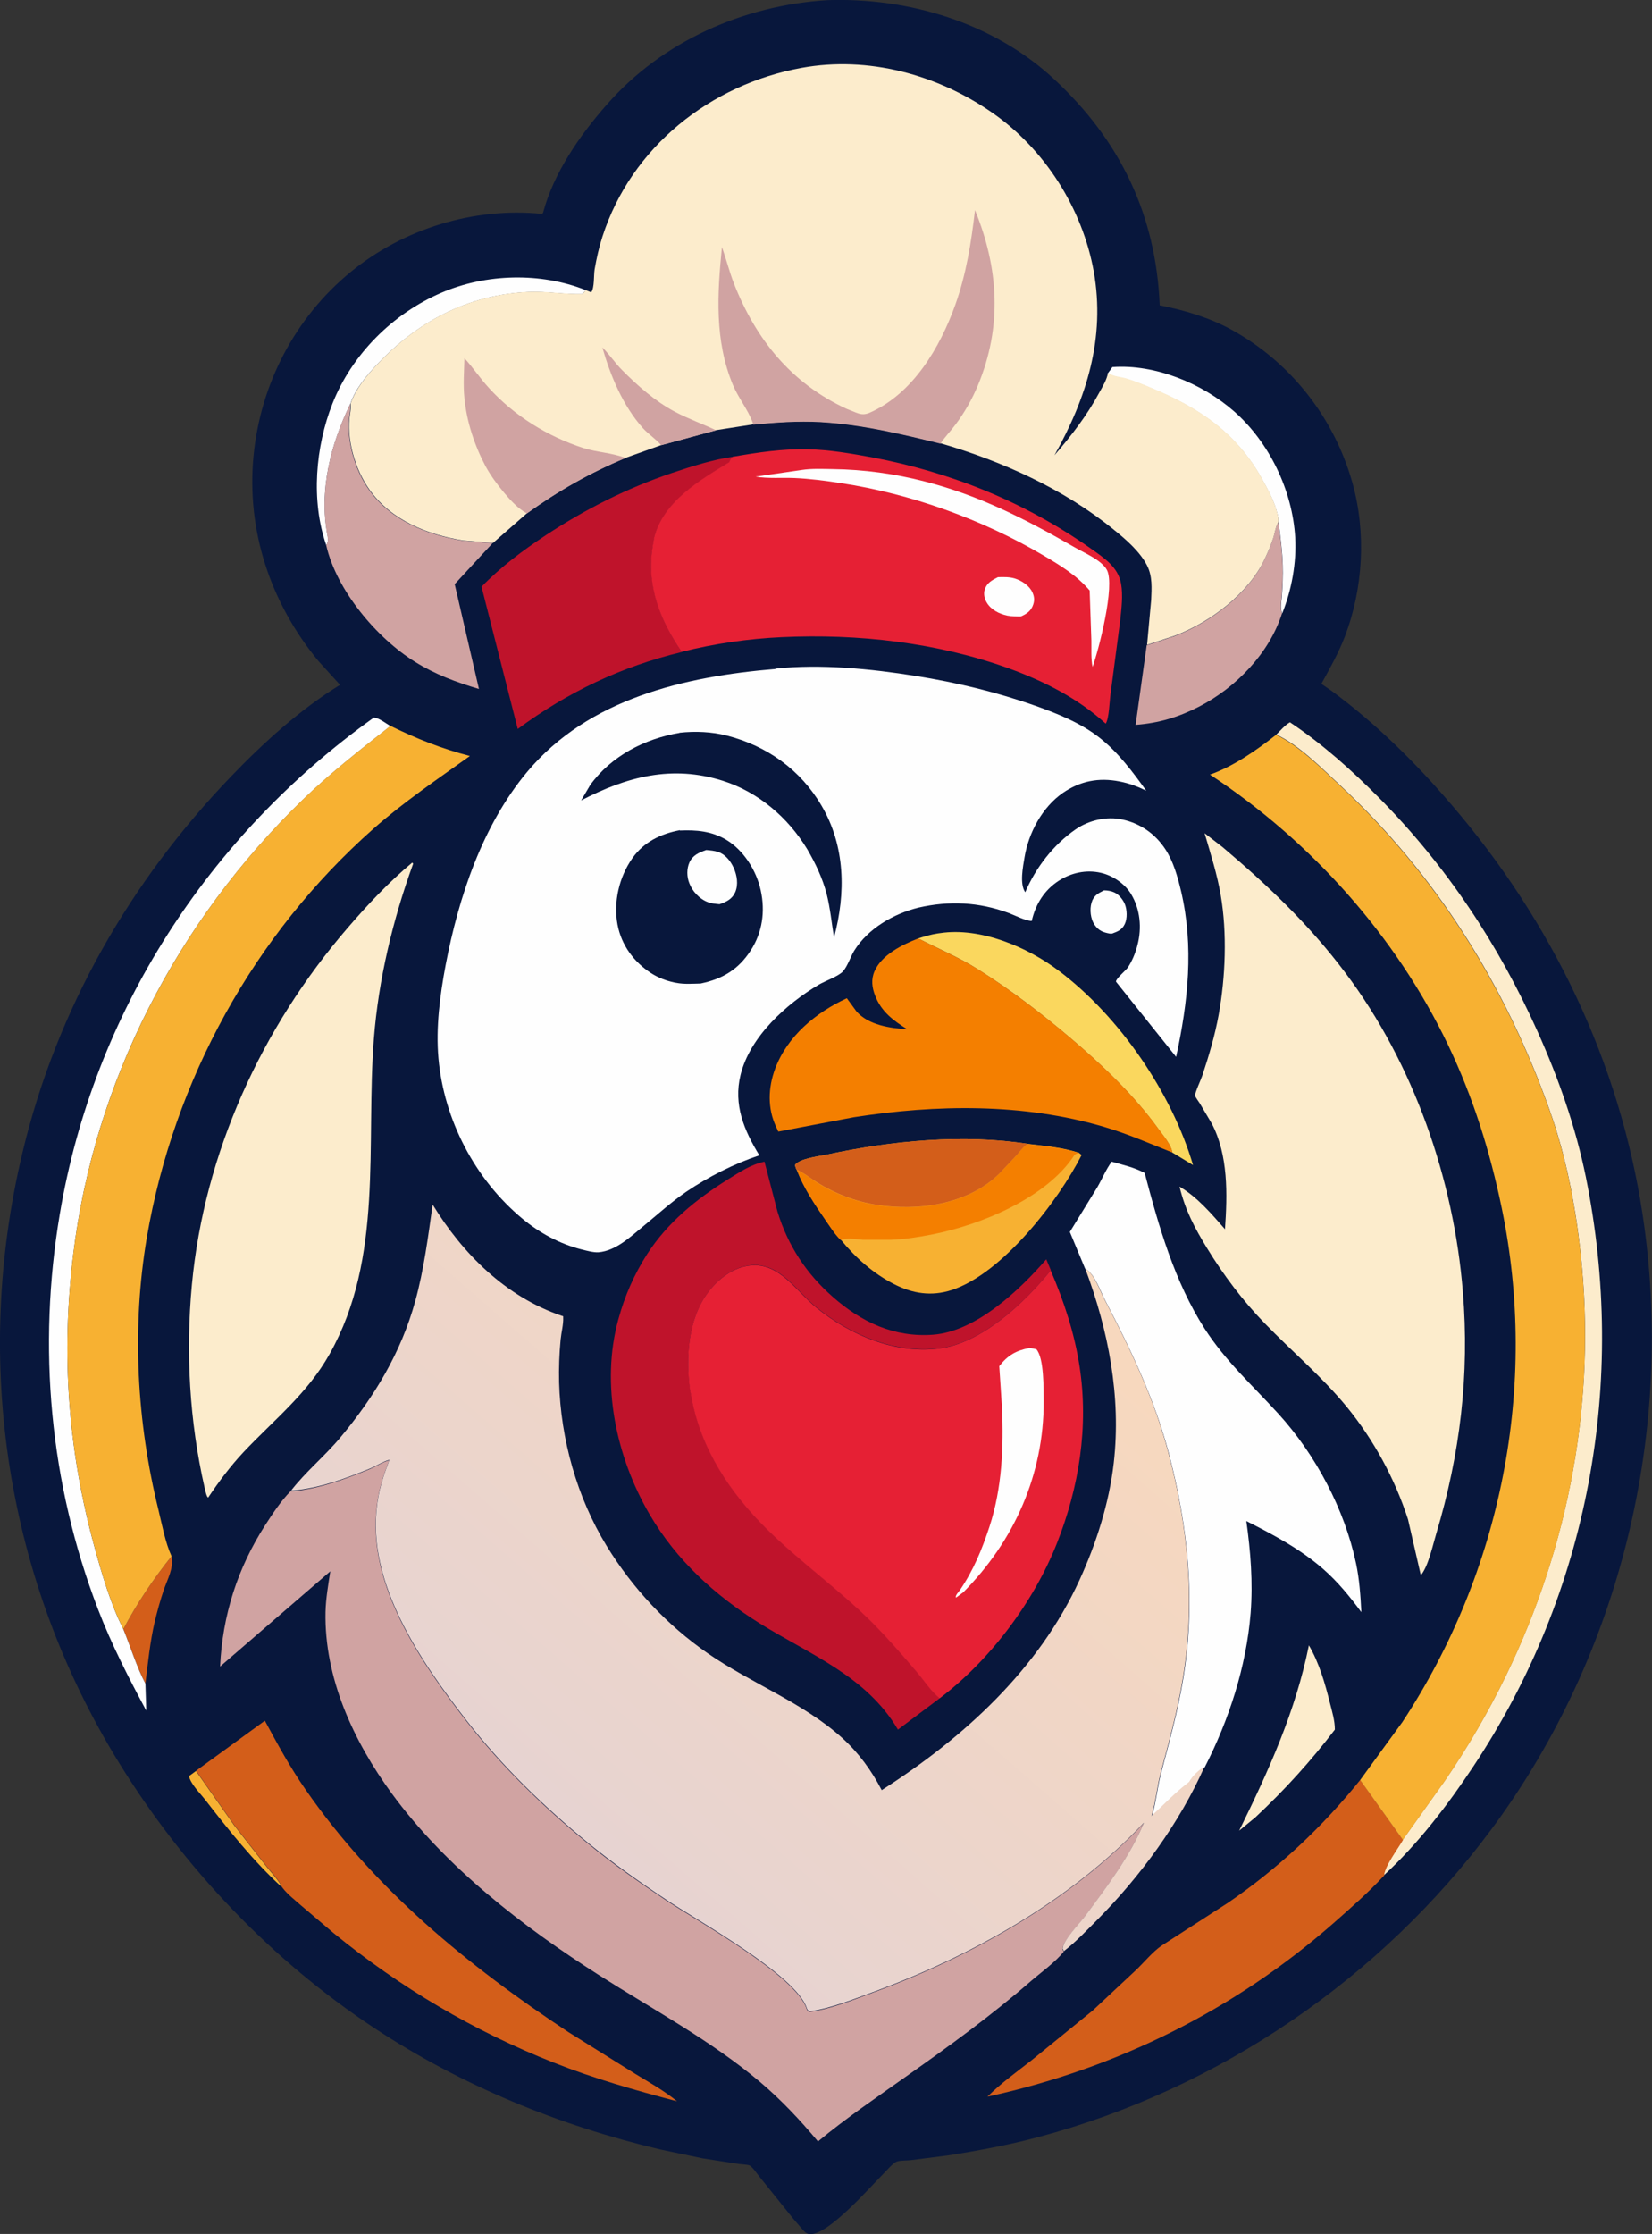
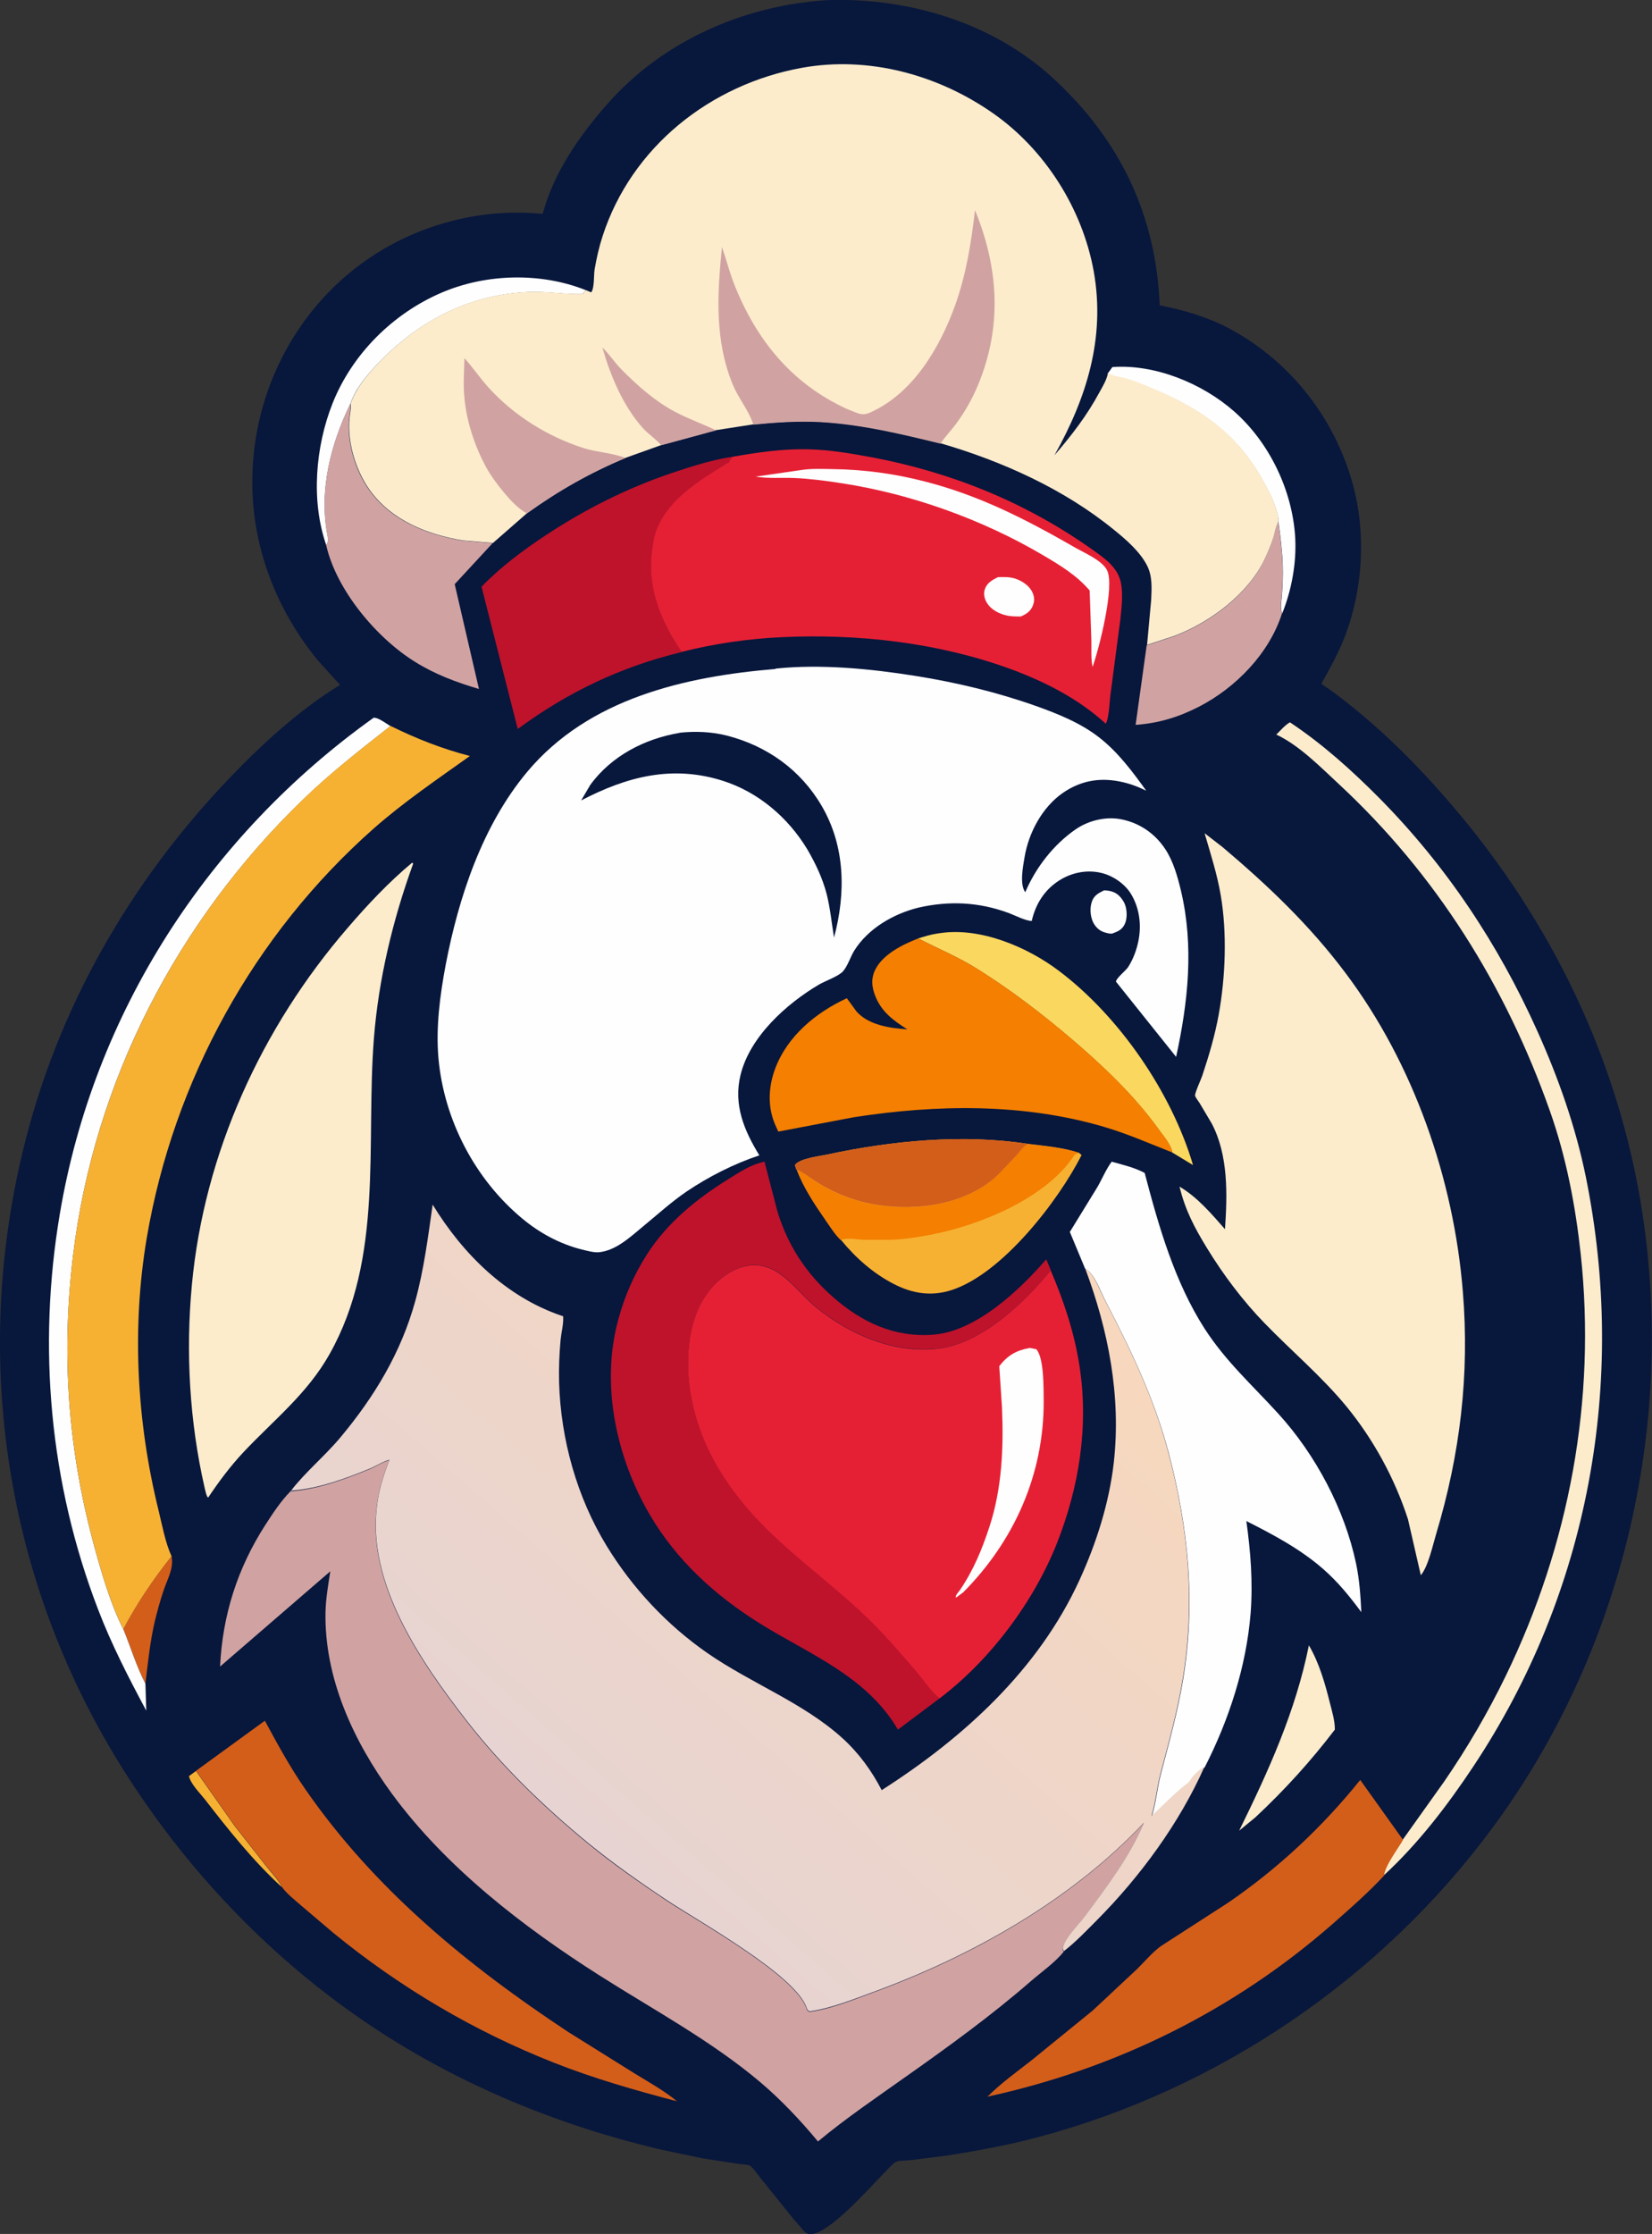
<svg xmlns="http://www.w3.org/2000/svg" id="katman_1" data-name="katman 1" version="1.1" viewBox="0 0 966.8 1306.7">
  <rect x="0" y="0" width="966.8" height="1306.7" fill="#333333" stroke="none" />
  <defs>
    <style>
      .cls-1 {
        fill: #f47f00;
      }

      .cls-1, .cls-2, .cls-3, .cls-4, .cls-5, .cls-6, .cls-7, .cls-8, .cls-9, .cls-10, .cls-11 {
        stroke-width: 0px;
      }

      .cls-2 {
        fill: #d0a3a2;
      }

      .cls-3 {
        fill: #fad75e;
      }

      .cls-4 {
        fill: #bf132b;
      }

      .cls-5 {
        fill: #f7b132;
      }

      .cls-6 {
        fill: #fceccc;
      }

      .cls-7 {
        fill: #e62034;
      }

      .cls-8 {
        fill: url(#Adsız_degrade);
      }

      .cls-9 {
        fill: #08173c;
      }

      .cls-10 {
        fill: #d35e1a;
      }

      .cls-11 {
        fill: #fefefe;
      }
    </style>
    <linearGradient id="Adsız_degrade" data-name="Adsız degrade" x1="400.3" y1="724.4" x2="221.4" y2="519.5" gradientTransform="translate(-40.5 1908.8) scale(1.6 -1.6)" gradientUnits="userSpaceOnUse">
      <stop offset="0" stop-color="#f7d8be" />
      <stop offset="1" stop-color="#e6d3d2" />
    </linearGradient>
  </defs>
  <path class="cls-9" d="M483.9.1c47.8-1.7,97.5,13.2,133,46.2,38.8,36,59.6,79.5,61.8,132.3,14.5,2.8,29.2,7.2,42.1,14.3,34.7,19.1,60,51.5,70.7,89.6,8.1,29,6.3,61.6-4.4,89.7-3.7,9.7-8.8,18.7-13.8,27.8l6.1,4.2c26.3,19.4,49.2,42.1,70.4,66.9,58.5,68.3,98,150.1,111.5,239.3,19,125.6-12.4,256.8-88.1,359.1-65,87.8-159.8,152.3-265.4,180.5-17.5,4.7-35.5,8-53.3,10.8l-21.3,2.7c-2.2.3-6.5.1-8.5.9-2.2.9-6.1,5.5-7.9,7.3-7.9,7.9-30.7,34.1-41.9,35.1-2.2.2-3.4-.7-4.8-2.2l-6.1-7.1-19.4-24.1c-1.2-1.4-4.2-5.9-5.8-6.7-1.1-.6-4.7-.7-6.1-.9l-21.4-3.3-24.8-5.2c-59.3-14-116.5-37.4-167.4-71-60.3-39.8-111.6-93.8-149.4-155.1C3.6,924.1-16.1,796.2,13.2,674c19.9-83.4,62.8-158.3,122-219.8,18.9-19.7,40.4-39.2,63.8-53.6l-12.8-14.1c-27.9-33.9-42.1-76.2-37.8-120.1,4.1-41.8,24.2-80.6,56.8-107.3,31-25.4,72.2-38,112-34l.6-.6c6.2-23.4,21.6-45.5,37.4-63.4C387.7,24,435.2,3.2,483.9.1Z" />
  <path class="cls-5" d="M165,1103.9c-16.8-15.3-31.2-33.5-45.1-51.4-2.9-3.7-8.4-9.1-9.3-13.6l4.1-3,22.5,32,19,24.2c3,3.8,6.7,7.4,8.8,11.8Z" />
  <path class="cls-11" d="M646.2,520.8c1.9,0,4.2.4,5.9,1.2,2.7,1.2,5.1,4.2,6.2,6.9,1.3,3.2,1.5,8.3,0,11.5-1.6,3.5-4.2,4.5-7.5,5.7h-1.3c-3.9-.7-6.5-1.7-8.9-5.1-2.4-3.5-3-9-1.8-13,1.2-4.1,3.7-5.4,7.3-7.2Z" />
  <path class="cls-10" d="M100.4,910.3c1.4,7-2.4,13.3-4.6,19.8-2,5.9-3.7,12.1-5.2,18.2-2.8,12-4,24.2-5.5,36.4-5.1-9.7-8.7-21.5-12.9-31.8,7.9-15,17.6-29.4,28.2-42.6Z" />
  <path class="cls-6" d="M766,962.4c6,10.2,9.5,22.4,12.3,33.7,1.3,5.1,2.9,10.3,2.9,15.6-14.3,18.7-29.3,35.2-46.5,51.3l-9.5,7.8c17.3-35.2,33-69.7,40.8-108.4Z" />
  <path class="cls-11" d="M648.4,218.3l2.6-3.6c25-1.8,52.5,9.5,71.2,25.9,20.7,18.2,34.2,46.3,35.8,73.9.8,14.8-2.1,30.6-7.6,44.3-1.4-3-.4-7.2-.2-10.5.4-5.8.7-11.7.5-17.5-.3-8.5-1.3-16.9-2.5-25.3.2-2.4-.7-5.2-1.4-7.6-1.8-6-5.1-12-8.1-17.4-15.1-27.3-37.1-42-65.5-53.6-4.5-1.9-9.1-3.8-13.9-5.2-3.6-1.1-6.7-1-10.2-2.9l-.7-.4Z" />
  <path class="cls-11" d="M190.9,318.8c-9-25.9-6.3-57.6,3.7-82.8,11.4-28.8,35.3-52.6,63.8-64.8,26.1-11.2,58-12,84.4-1.5l-1.9,2.3c-10.4.3-20.7-1.6-31.3-1.2-35.5,1.4-65.7,17.5-89.5,43-6,6.4-12.2,13.9-15,22.3-11.6,23.8-18.5,50.7-13.4,77.2.4,2,.5,3.7-.7,5.5Z" />
  <path class="cls-3" d="M537.4,548.9c3.8-1.2,7.4-2.3,11.4-2.9l1.5-.2c23.5-3.5,50.9,8.1,69.3,22,35.4,26.6,66.1,71.3,78.6,113.7l-12.2-7.4c-.2-1-.1-.9-.5-2-1.5-4.2-5.5-8.7-8.1-12.4-14-19.3-32.5-36.8-50.6-52.2-17.3-14.7-35.2-28.4-54.5-40.5-11.2-7.1-23.2-12-35-18.1Z" />
  <path class="cls-2" d="M671.2,377.4l16.4-5.4c20.6-7.9,42.6-24.2,52.3-44.5,2-4.2,3.8-8.3,5.2-12.8.8-2.7,1.2-5.5,2.4-8.1l.6-1.2c1.2,8.4,2.2,16.8,2.5,25.3.2,5.8-.1,11.7-.5,17.5-.2,3.3-1.2,7.5.2,10.5-7.4,23.4-27,43.5-48.5,54.6-12.1,6.2-23.6,9.7-37.2,10.7l6.5-46.7Z" />
  <path class="cls-2" d="M205,236.1v.7c0,1.8,0,3.4-.3,5.2-2.4,14.7,2.8,32.6,11.3,44.5,12.7,17.9,33.8,26.3,54.7,29.7l17.6,1.5-22.2,24,14.2,61.3c-13.2-3.9-25.6-8.5-37.3-15.8-22.5-13.9-46.1-41.9-52.1-68.3,1.2-1.8,1.1-3.5.7-5.5-5-26.5,1.8-53.4,13.4-77.2Z" />
  <path class="cls-11" d="M85.1,984.7l.5,15.9c-10.3-19.2-20.4-38.8-28.2-59.2-28.4-73.8-35.5-153.6-22.4-231.3,19.8-117.7,86.9-221.2,183.7-290.3,3,0,7.2,3.4,9.8,4.9-17.6,13.8-35.4,27.7-51.5,43.3-73.3,71-121.9,164.6-134.2,266.1-7.1,58.6-3,114.4,12.6,171.2,4.4,15.9,9.3,32.9,16.8,47.7,4.2,10.3,7.8,22.1,12.9,31.8Z" />
  <path class="cls-6" d="M746.8,429.8c2.5-2.4,5.1-5.6,8.1-7.3,19.1,12.7,36.1,28,52.2,44.2,39.3,39.7,69.8,85.6,92.6,136.4,12.3,27.3,22.4,56,28.4,85.4,24.2,119.5,1.9,242.8-65.9,344.8-15,22.6-32.3,45.2-52.3,63.6.4-5.6,8.1-15.7,11.1-20.9l24.3-34.1c13.4-19.5,25.5-40.2,35.9-61.6,37.3-76.9,53-161.5,43.9-246.6-3.1-28.6-8.5-56.9-18.1-84-25.9-73.2-66.5-138.2-123.5-191.1-10.9-10.1-23.2-22.7-36.7-29Z" />
  <path class="cls-5" d="M466.4,684.5c-.7-1-.8-1.9-1.2-3,.6-.7.7-.9,1.6-1.5,4.3-2.8,12.8-3.7,17.9-4.8,37.4-8,79-12,117-6.1,9.8,1.2,20.4,2.1,29.7,5.2l1.6,1.3c-13.6,26.8-46.4,69.4-76.1,79-11.8,3.8-22.8,2.1-33.7-3.5-12.1-6.2-22.4-15.3-31-25.8-3.4-3.1-6.4-8-9-11.7-6.3-9.1-12.8-18.8-16.8-29.3Z" />
  <path class="cls-1" d="M601.7,669.2c9.8,1.2,20.4,2.1,29.7,5.2-1.1.4-2.1.5-2.8,1.5-16.3,24.9-54.8,40.6-82.8,46.1-8,1.6-16.3,2.9-24.5,3.2h-16.4c-3.8-.3-9.3-1.4-12.8.2-3.4-3.1-6.4-8-9-11.7-6.3-9.1-12.8-18.8-16.8-29.3,4.4,1.8,7.9,4.8,11.9,7.4,10.4,6.5,22.4,11.1,34.5,13,24.5,3.9,53.6-.1,71.9-18.1l10-10.6c1.9-2.1,3.8-5,6.2-6.5l.8-.4Z" />
  <path class="cls-10" d="M466.4,684.5c-.7-1-.8-1.9-1.2-3,.6-.7.7-.9,1.6-1.5,4.3-2.8,12.8-3.7,17.9-4.8,37.4-8,79-12,117-6.1l-.8.4c-2.4,1.6-4.3,4.4-6.2,6.5l-10,10.6c-18.4,18-47.4,22-71.9,18.1-12.1-1.9-24.1-6.5-34.5-13-4-2.5-7.5-5.5-11.9-7.4Z" />
  <path class="cls-4" d="M399,381.4c-35.4,8.5-66.7,23.4-96,45l-21.2-83.2c11.1-11.5,24.4-21.4,37.7-30.2,23.3-15.3,47.5-27.5,73.9-36.4,11.7-3.9,23.5-7.7,35.8-9.5-1.2,1.1-1.9,1.7-2.3,3.3-17.3,10.6-38.7,23.1-44,44.2l-.9,5.3-.2,1.6c-3,22.2,5,41.8,17.2,59.9Z" />
  <path class="cls-10" d="M796.1,1041.2l25,35c-2.9,5.1-10.7,15.3-11.1,20.9-9.2,9.9-19.6,19-29.7,27.9-58,50.9-127.1,85-202.4,101.4,7.8-7.8,17-14.4,25.7-21.2l35.9-29.2,25.9-24.2c4.5-4.4,9.1-10,14.2-13.6l38.9-25.1c29.3-20,55.3-44.3,77.5-71.9Z" />
  <path class="cls-10" d="M114.7,1035.8l40.3-29.3c7.4,13.7,14.8,27.3,23.7,40.1,40.4,58.4,95.1,103.2,153.9,142l39.4,24.6c8.2,5,16.8,9.8,24.2,15.9-24.4-6.4-48.6-13.3-72.1-22.6-46.7-18.4-90-44-128.9-75.8l-19.2-16.3c-3.5-3.1-7.8-6.4-10.6-10.1l-.4-.6c-2.1-4.4-5.7-8-8.8-11.8l-19-24.2-22.5-32Z" />
  <path class="cls-1" d="M686,674.1c-13.4-5.3-26.1-10.9-40-15-47.3-13.9-98-13.1-146.3-5.6l-44.2,8.4-1.3-2.8c-5.1-10.8-4.7-22.8-.6-33.9,7.1-19.1,23.9-33,42-41.3l5.7,7.8c7.2,8,19.6,9.7,29.7,10.4-8.1-5.1-15.2-10.3-18.8-19.6-1.9-4.8-2.5-9.6-.4-14.4,4.2-9.7,16.4-15.6,25.6-19.2,11.7,6.1,23.7,11,35,18.1,19.2,12.1,37.2,25.8,54.5,40.5,18.1,15.4,36.6,32.9,50.6,52.2,2.6,3.6,6.6,8.2,8.1,12.4.4,1.1.3,1,.5,2Z" />
  <path class="cls-11" d="M635.1,742.2l-.3-.7-8.7-20.9,16.1-26.2c2.8-4.8,5.1-10.5,8.4-14.9,6.4,1.8,13.4,3.4,19.3,6.6,8.2,31.2,17.5,63.7,35.1,91.1,12.4,19.2,27.9,33,43.1,49.7,21.8,23.9,38.8,55.9,45.5,87.6,2,9.5,2.6,18.8,3.1,28.5-6.9-9.3-13.7-17.7-22.4-25.3-13.4-11.7-29.1-20-44.9-28,2.5,17.9,3.9,35.8,2.5,53.9-2.5,31.2-12.7,62.5-26.9,90.2-3.4,1.6-7.1,5.3-8.9,8.7-7.8,5.8-14.8,13.3-22,19.9,2.5-8.1,3.1-16.3,5.2-24.5,4.8-18.3,9.9-36.5,13-55.1,7.6-45.2,3.2-89.1-8.4-133.2-8.4-31.6-22.1-60.1-37.1-88.9-2.9-5.6-6.1-15.4-11.5-18.5Z" />
  <path class="cls-4" d="M549.9,993.4l-24.4,18.3c-18.5-31.4-51.4-43.8-80.8-62.1-26.3-16.4-48.9-37-64.6-63.9-19.5-33.5-28.7-76-18.2-114.1,3.7-13.6,9.2-26.1,16.8-38,11.9-18.5,28.9-32.3,47.4-43.8,6.9-4.3,13.2-8.6,21.3-10.3l7.6,29.2c6.1,19.9,16.8,36.2,32.4,49.9,16.8,14.8,35.9,23.8,58.7,22.1,25.2-1.9,50.7-26.2,66.2-44.1l2.7,6.4c-15.4,19-40.2,42.5-65.3,45.7-25.9,3.2-52.1-7.9-71.8-23.9-11.9-9.6-21.4-26.4-38.6-24.7-9.9,1-18.6,7.6-24.5,15.3-12,15.5-13.6,38.5-10.9,57.3l.9,4.9c5.7,30.2,22.6,55.6,44.2,76.9,19.4,19.1,41.9,34.9,61.2,54.2,9.5,9.5,18.2,19.6,26.9,29.8,4.1,4.9,7.9,10.8,12.9,14.8Z" />
  <path class="cls-6" d="M241.2,504.5l.6.7c-11.9,32.7-20.3,67.7-23,102.4-4.8,61.9,5.9,127.9-25.9,184.4-13.1,23.3-32.4,38.3-50.4,57.4-7.7,8.2-14.4,17.2-20.7,26.6-1.1-.8-1.7-4.6-2.1-6-8.8-38.6-11.1-79.1-7.4-118.5,7.2-77.1,40.8-150.5,91.2-208.8,11.6-13.5,24-26.7,37.7-38.1Z" />
  <path class="cls-5" d="M228.5,424.6c15.3,7.5,29.9,13.3,46.5,17.6-19.2,13.7-38.7,26.9-56.4,42.5-70,61.9-117,147.2-132.7,239.3-8.9,52.7-5.9,107.7,6.9,159.5,2.1,8.6,3.9,18.7,7.6,26.8-10.6,13.2-20.3,27.6-28.2,42.6-7.5-14.8-12.4-31.7-16.8-47.7-15.6-56.8-19.7-112.6-12.6-171.2,12.4-101.5,61-195.1,134.2-266.1,16.1-15.6,33.9-29.4,51.5-43.3Z" />
  <path class="cls-7" d="M429.2,267.1c14.5-2.5,28.4-4.6,43.2-4.3,12.8.2,25.9,2.5,38.4,4.8,46.2,8.8,89,26.1,127.5,53.2,7.6,5.4,16.1,10.8,17.8,20.7,1.2,6.9.2,14.4-.5,21.3l-5.7,43.3c-.6,4.1-.8,14.1-2.8,17.2-16.2-14.8-36-24.8-56.6-32.3-42.1-15.2-88.4-20.4-133.1-18.3-19.6.9-39.4,3.8-58.5,8.6-12.3-18.1-20.3-37.7-17.2-59.9l.2-1.6.9-5.3c5.3-21.1,26.7-33.7,44-44.2.4-1.6,1.1-2.2,2.3-3.3Z" />
  <path class="cls-11" d="M584,337.6c3.3-.1,6.8-.2,10,.8,4,1.3,8.4,4.1,10.2,8.1,1.3,2.8,1.3,5.3.1,8.1-1.4,3.2-3.9,4.7-6.9,6-2.6,0-5.3,0-7.9-.5-4.7-1-9.5-3.4-12-7.6-1.4-2.3-2-5.1-1.2-7.7,1.3-3.9,4.2-5.4,7.7-7.2Z" />
  <path class="cls-11" d="M469.1,274.9c5.8-.9,12.5-.6,18.4-.5,18,.2,36.2,2.7,53.6,7.2,32.2,8.2,59.5,22.3,88.1,38.7,5.4,3.1,15.6,7.4,18.6,13.1,4.9,9.2-4.8,46.8-8.4,56.7-1-4.7-.6-10.6-.7-15.4l-1-29.3c-7.6-8.9-17.2-14.7-27.2-20.6-35.6-21-77.5-36-118.3-42.2-9-1.4-18.2-2.6-27.3-3-7.5-.3-15.3.4-22.7-.8l26.9-3.9Z" />
-   <path class="cls-5" d="M746.8,429.8c13.5,6.4,25.8,18.9,36.7,29,56.9,52.9,97.6,118,123.5,191.1,9.6,27.1,15,55.4,18.1,84,9.1,85.1-6.5,169.7-43.9,246.6-10.4,21.3-22.4,42-35.9,61.6l-24.3,34.1-25-35,24.7-33.9c58.2-88.4,79.6-196.7,58.2-300.5-6.9-33.3-16.8-65-31.5-95.7-30.5-63.7-80.4-119.3-139.3-158,13.7-4.8,27.3-14.3,38.6-23.2Z" />
  <path class="cls-6" d="M705,487.4l10.6,8.2c26.5,22.4,50.9,45.6,71.8,73.5,39.9,53,63.4,120.7,68.7,186.4,4,48.6-1.6,95.1-15.6,141.7-2,6.6-4.6,19-9,24.2l-7.5-32.7c-7.7-23.8-20.1-46.6-36-66-14.5-17.6-32-32.3-47.9-48.7-12.8-13.2-24.1-28.2-33.7-43.9-7.3-11.9-12.8-22.3-16.1-36,10.4,6.1,18.7,15.9,26.6,24.9,1.4-20.3,2-43.4-7.8-61.9l-7-11.8c-.6-1-2.5-3.4-2.7-4.4-.3-1.4,3.6-9.8,4.2-11.7,3.9-11.7,7.4-23.5,9.6-35.6,4-22,5-47.9,1.2-70-2.1-12.3-5.9-24.1-9.4-36.1Z" />
  <path class="cls-2" d="M170.1,872.2h1.5c15.3-1.4,30.6-7.1,44.8-12.9,3.7-1.5,7.6-4.3,11.4-5.1-3.2,8.2-5.8,16-7,24.8l-.2,1.5c-6.2,45.7,25.6,91.7,52.2,126,20.9,26.9,45.1,50.3,71.4,71.9,14.2,11.7,29.9,22.6,45.1,32.8,18.7,12.5,76.3,44.2,82.7,63.6.3,1,.7,1.4,1.5,2,12.1-1.4,25.9-7.1,37.4-11.3,57.9-21.2,115.8-53.7,158.4-99-8.3,19.9-21.7,37.4-34.4,54.6-3.3,4.4-12.8,13.9-13.1,19l.7,1.5c-4.9,6.2-13.3,12.1-19.4,17.4-22.9,19.9-47.6,37.8-72.4,55.3-17.6,12.5-35.4,24.5-52,38.3-10.3-12.4-21.6-24.4-33.9-34.8-28.7-24.2-62.5-42.3-94.1-62.4-44.8-28.5-89.8-63.2-121.4-106.3-22.4-30.6-39.6-67.6-38.8-106.3.2-7.9,1.6-15.9,2.8-23.7l-64.5,55.7c1.4-30,10.2-57.5,26.4-82.7,4.4-6.8,9.1-14,14.8-19.8Z" />
  <path class="cls-7" d="M549.9,993.4c-5-4-8.8-9.9-12.9-14.8-8.7-10.2-17.4-20.3-26.9-29.8-19.4-19.3-41.8-35.1-61.2-54.2-21.6-21.3-38.6-46.8-44.2-76.9l-.9-4.9c-2.6-18.8-1.1-41.8,10.9-57.3,5.9-7.7,14.6-14.3,24.5-15.3,17.1-1.7,26.7,15.1,38.6,24.7,19.7,16,46,27.2,71.8,23.9,25.1-3.2,49.9-26.7,65.3-45.7,7.8,18.2,13.9,36.6,16.9,56.2,5.4,35.3-.3,70.6-13.3,103.5-13.6,34.3-39.1,68.3-68.6,90.6Z" />
  <path class="cls-11" d="M602.4,788.4l4.1.8c4.6,5.2,4.2,23.3,4.3,30.5.1,42.7-17.2,81.6-47.1,111.7l-4.2,3.1c-.7-1.1,1.4-3.2,2.2-4.3,8-11.7,13-23.9,17.4-37.3,7.3-22.4,8.3-46.2,7.3-69.5l-1.6-24.3c4.9-6.3,9.9-9.2,17.6-10.6Z" />
  <path class="cls-11" d="M453.8,391.1c26.5-2.8,55.9.1,82.2,4.3,23.8,3.8,47.6,9.5,70.4,17.6,12.9,4.6,26.5,10.1,37.3,18.7,10.7,8.4,19.2,19.8,27.1,30.8-5.1-2.5-10-4.3-15.6-5.4-12.2-2.4-23-.3-33.2,6.7-12.1,8.4-20,23.3-22.4,37.6-.9,5.5-3,15.7.4,20.5,6.2-14.5,16.5-27.8,29.5-36.8,7.7-5.3,18.2-7.8,27.5-5.7,10.4,2.3,19,8.3,24.9,17.2,4.8,7.2,7.3,16.3,9.3,24.7,7.6,32.4,4.1,64.8-2.9,96.9l-35.2-44c0-1.9,5.7-6.4,7.1-8.5,2.5-3.9,4.4-8.5,5.5-13,2.6-10,1.6-20.9-3.8-29.8-3.7-6.1-10.9-10.9-17.8-12.4-8.4-1.9-17.3,0-24.5,4.7-8.5,5.5-13.6,13.8-15.8,23.5-3.8-.1-9.8-3.3-13.6-4.7-17.4-6.4-34.7-7.2-52.7-3.1-14.6,3.6-29.5,12.2-37.6,25.2-2.2,3.6-3.8,8.9-6.5,12-2.5,2.9-10.5,5.7-14.1,7.8-19,11.2-40.4,30.4-45.9,52.8-4.3,17.5,2.1,32.6,11,47.1-14.8,4.9-29.8,12.5-42.8,21.3-8.9,6.1-17,13.5-25.3,20.3-7.5,6.2-15.9,14.2-26,15.1-2.9.2-6.8-.9-9.7-1.6-12.8-3.2-24.7-9.6-34.8-18-27.8-23-46-57.9-49.2-93.9-1.6-18,.9-36.9,4.2-54.5,7.6-39.7,21.5-81.7,47.8-113.1,35.9-42.8,92.1-55.7,145.3-60.1Z" />
  <path class="cls-9" d="M397.7,428.6c9.2-1,18.8-.6,27.8,1.7,23.3,6,42.9,19.9,55.2,40.8,14,23.7,14.4,51.2,7.4,77.3-1.4-8.4-2.2-17.1-4.3-25.4-2.4-9.3-6.6-18.1-11.4-26.3-11.2-18.5-28.6-33.4-49.4-40-29.7-9.4-56.2-2.4-82.9,11.5l5.3-9c12.3-17,31.9-27.1,52.2-30.5Z" />
-   <path class="cls-9" d="M397.9,485.8c9.7-.4,18.4.3,27.1,5.4,10.3,6.2,17.7,18.1,20.2,29.6,2.7,12.3,1,24.6-5.9,35.2-7.2,11.1-16.4,16.6-29.3,19.3-4.7.1-9.6.5-14.2-.4l-1.1-.2c-4.8-1-9.5-2.8-13.7-5.5-10.1-6.6-17.3-16.3-19.6-28.3-2.5-13.2.9-27.8,8.6-38.8,6.7-9.6,16.7-14.4,27.9-16.5Z" />
  <path class="cls-11" d="M413.3,497.2c2.3.2,4.7.4,6.9,1.1,4.3,1.4,7.4,5.4,9.2,9.4,1.9,4.3,2.8,9.6.9,14.1-1.8,4.1-5.1,5.7-9.2,7.1-2.2-.2-4.7-.4-6.8-1.2-4.9-1.8-9.1-6.3-10.9-11.1-1.5-3.8-1.6-8.4.1-12.2,2-4.3,5.6-5.7,9.8-7.2Z" />
  <path class="cls-6" d="M342.8,169.7l3.2,1.3c2-2.8,1.4-9.9,2-13.5,1.1-6.4,2.6-13.1,4.6-19.2,16.9-52.4,63.2-88.9,116.5-98.6,39-7.1,79.5,3.9,111.7,26.3,30.7,21.3,52.7,56.1,59.3,92.8,6.9,38.9-4.2,74-23,107.5,10-11.6,19-23.2,26.3-36.8,1.8-3.2,4.5-7.7,5-11.4l.7.4c3.4,1.9,6.5,1.8,10.2,2.9,4.7,1.4,9.3,3.3,13.9,5.2,28.4,11.7,50.4,26.3,65.5,53.6,3,5.4,6.3,11.4,8.1,17.4.7,2.3,1.6,5.1,1.4,7.6l-.6,1.2c-1.2,2.5-1.6,5.4-2.4,8.1-1.4,4.4-3.2,8.6-5.2,12.8-9.7,20.2-31.7,36.6-52.3,44.5l-16.4,5.4,2.4-26.3c.3-6.8.8-13.8-2.4-20.1-4.2-8.2-12.4-15.3-19.5-21-29.2-23.8-65.3-40-101.3-50.5-23.3-5.7-46.2-11.2-70.3-12.6-13.1-.7-26.1.2-39.2,1.5l-21.9,3.4-32,8.7-21,7.5c-20.7,8.6-39.5,19.3-57.7,32.4l-19.9,17.4-17.6-1.5c-20.9-3.4-42-11.8-54.7-29.7-8.5-12-13.7-29.8-11.3-44.5.3-1.8.4-3.4.3-5.2v-.7c2.9-8.4,9-15.9,15-22.3,23.8-25.6,54-41.6,89.5-43,10.6-.4,20.9,1.5,31.3,1.2l1.9-2.3Z" />
-   <path class="cls-2" d="M387,260.5c-3.1-3.7-7.4-6.4-10.7-10-11.8-13.2-19-30.6-23.8-47.3,4.1,4,7.4,9.1,11.5,13.2,9.1,9.2,19.4,18.3,30.9,24.4,7.9,4.2,16.2,7.1,24.2,10.9l-32,8.7Z" />
+   <path class="cls-2" d="M387,260.5c-3.1-3.7-7.4-6.4-10.7-10-11.8-13.2-19-30.6-23.8-47.3,4.1,4,7.4,9.1,11.5,13.2,9.1,9.2,19.4,18.3,30.9,24.4,7.9,4.2,16.2,7.1,24.2,10.9l-32,8.7" />
  <path class="cls-2" d="M308.3,300.3c-5.1-2.8-9.5-7.6-13.2-12-4.1-4.9-7.9-10-11-15.7-6.4-12.1-11-26-12.3-39.7-.8-7.7-.2-15.7,0-23.4,5.1,5.6,9.3,12,14.5,17.6,14.7,16.1,34.2,28.2,54.9,34.9,8.1,2.6,17,2.8,24.9,5.9-20.7,8.6-39.5,19.3-57.7,32.4Z" />
  <path class="cls-2" d="M440.9,248.4l-.5-1.4c-2.6-7.3-8.4-14.4-11.5-21.9-10.8-26-9.1-53.3-6.4-80.6,2.5,7,4.3,14.3,7,21.3,12.9,32.8,33.6,58.4,65.9,73.3l5.2,2.1,1.1.4c2.6,1,4.7.9,7.3-.2,25.4-11.2,41.2-38.3,50.1-63.2,6.4-18,9.3-36.3,11.5-55.3,13.9,34,16,68.2,1.7,102.5-3.4,8.1-7.7,15.7-13,22.8-2.8,3.8-6.3,7.3-8.9,11.3-23.3-5.7-46.2-11.2-70.3-12.6-13.1-.7-26.1.2-39.2,1.5Z" />
  <path class="cls-8" d="M170.1,872.2c8.6-11.2,20-20.5,29.1-31.4,19.9-23.8,35.5-49.6,43.8-79.7,5.1-18.4,7.5-37.6,10.2-56.5,17.6,28.8,42.8,53.9,75.4,65,1.1.4,1,0,1,1,.2,4-1.1,8.8-1.5,12.9-.8,8.4-1.1,16.8-.9,25.2,1,33.3,10.4,67,27.8,95.5,15.1,24.7,35.3,46.3,59.1,62.8,25.4,17.6,55.7,28.8,78.7,49.5,9.8,8.9,17.1,18.9,23.2,30.6,47.9-30.6,91.8-70.5,115.8-123,9.8-21.4,17.3-44.9,20-68.4,4.4-38.9-3.1-77.4-16.7-113.7,5.4,3.1,8.6,13,11.5,18.5,15,28.8,28.8,57.4,37.1,88.9,11.7,44,16,88,8.4,133.2-3.1,18.7-8.2,36.9-13,55.1-2.1,8.1-2.7,16.3-5.2,24.5,7.2-6.6,14.2-14.1,22-19.9,1.8-3.3,5.6-7.1,8.9-8.7-14.5,32.7-37.5,64-62.6,89.3-6.2,6.2-12.6,13-19.6,18.4l-.7-1.5c.3-5.1,9.8-14.6,13.1-19,12.7-17.2,26.1-34.7,34.4-54.6-42.6,45.3-100.5,77.8-158.4,99-11.5,4.2-25.3,9.8-37.4,11.3-.8-.6-1.2-1-1.5-2-6.5-19.4-64.1-51.1-82.7-63.6-15.3-10.2-30.9-21.2-45.1-32.8-26.3-21.6-50.5-45-71.4-71.9-26.6-34.3-58.4-80.3-52.2-126l.2-1.5c1.2-8.7,3.9-16.6,7-24.8-3.8.9-7.7,3.6-11.4,5.1-14.1,5.8-29.5,11.5-44.8,12.8h-1.5Z" />
</svg>